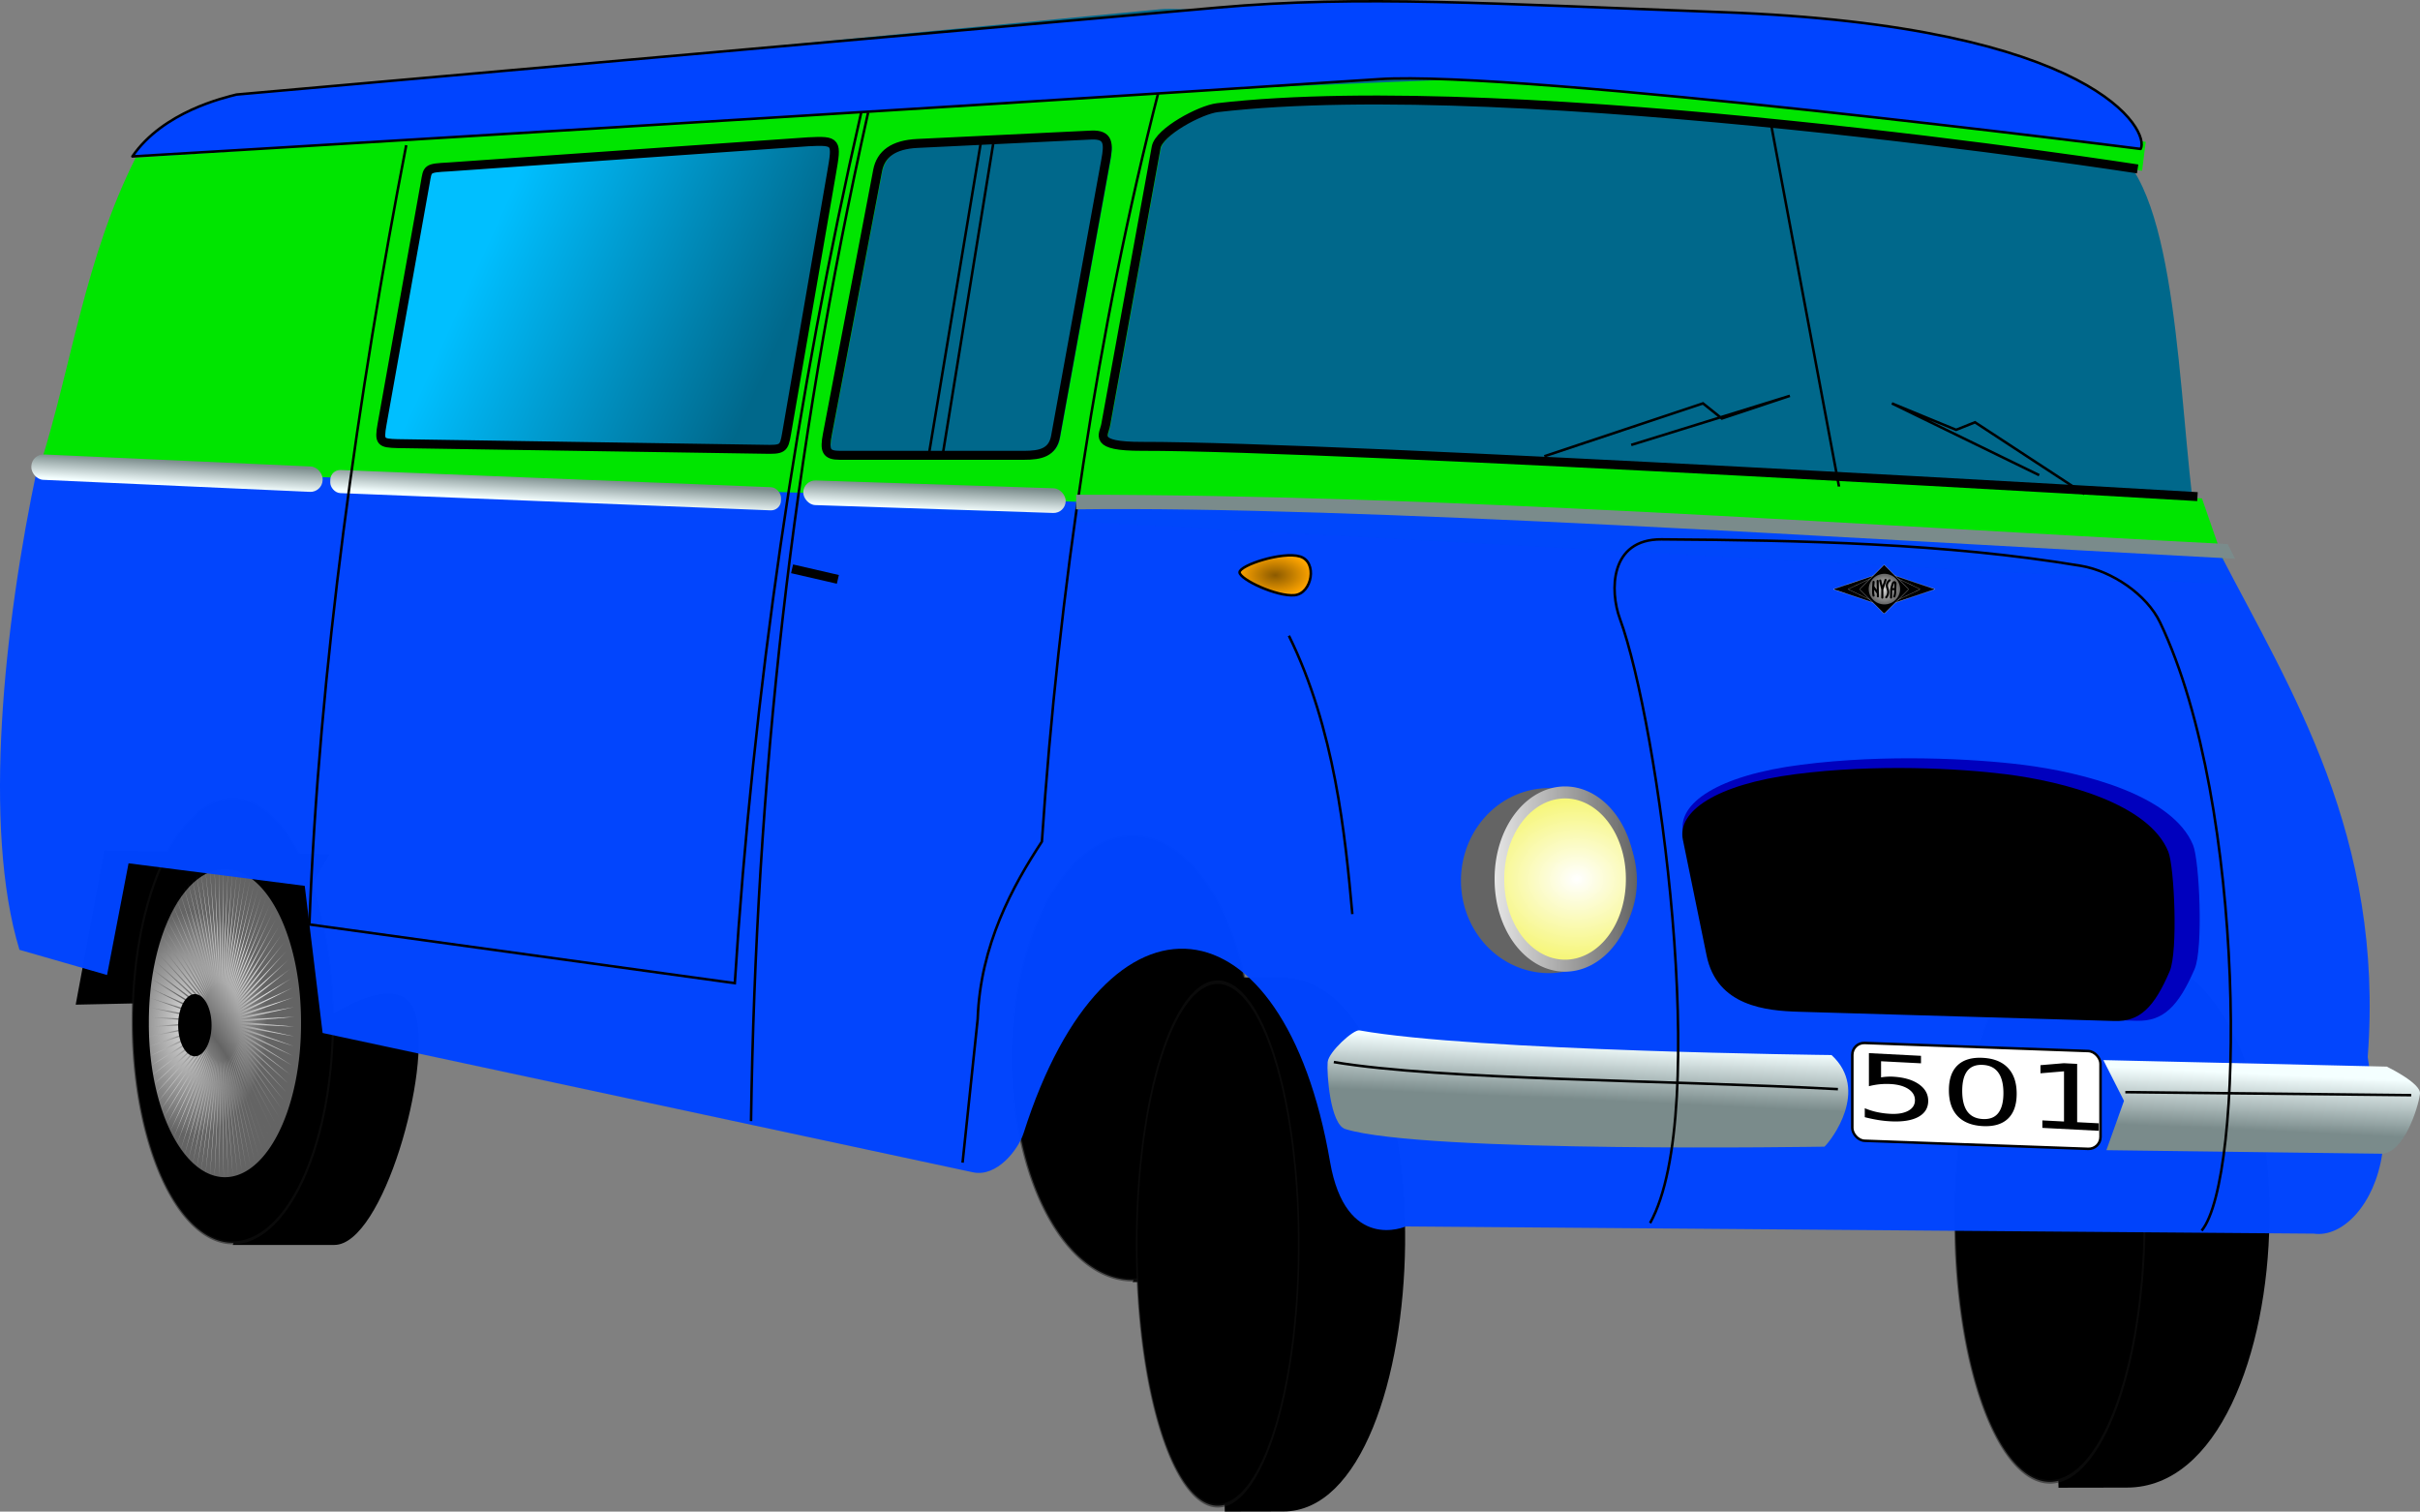
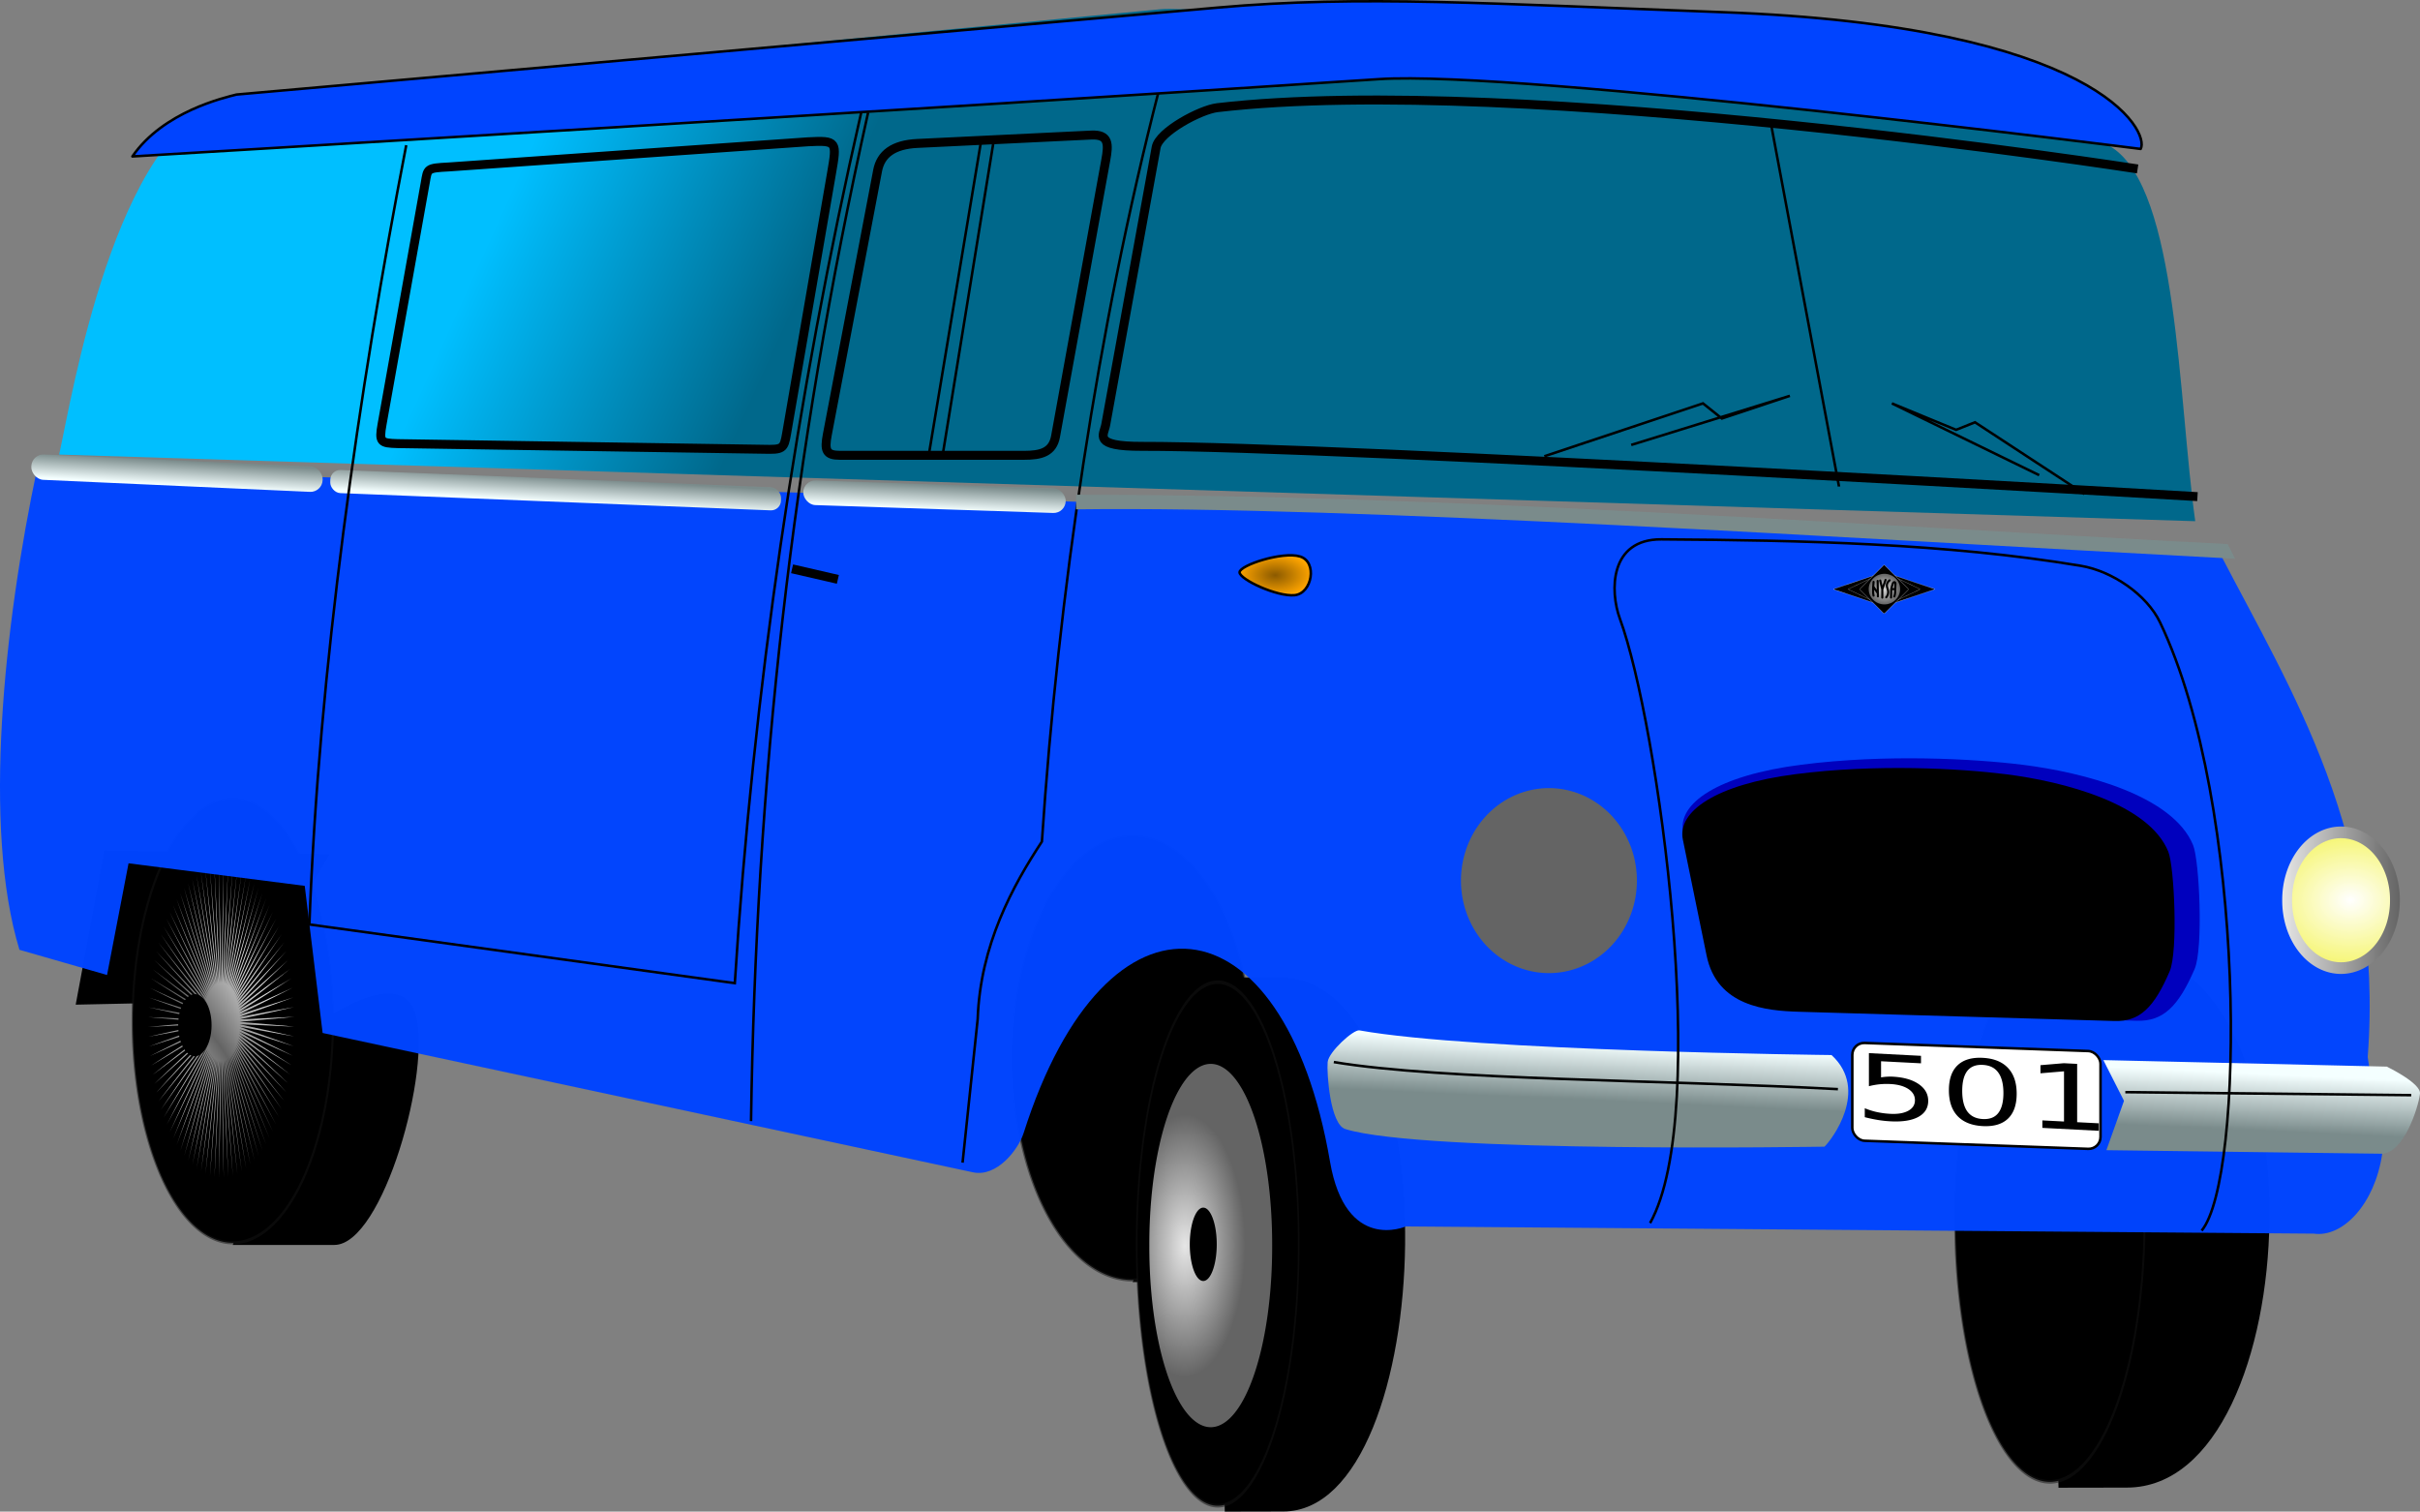
<svg xmlns="http://www.w3.org/2000/svg" xmlns:xlink="http://www.w3.org/1999/xlink" viewBox="0 0 958.05 598.44" version="1.0">
  <rect x="0" y="0" width="958.05" height="598.44" fill="#808080" stroke="none" />
  <defs>
    <linearGradient id="b">
      <stop offset="0" stop-color="#e6e6e6" />
      <stop offset="1" stop-color="#646464" />
    </linearGradient>
    <linearGradient id="c">
      <stop offset="0" stop-color="#7a8b8b" />
      <stop offset="1" stop-color="#f4ffff" />
    </linearGradient>
    <linearGradient id="d" y2="264.14" gradientUnits="userSpaceOnUse" x2="421.03" gradientTransform="matrix(-1.052 0 0 1 645.17 -95.73)" y1="310.23" x1="314.36">
      <stop offset="0" stop-color="#00688b" />
      <stop offset="1" stop-color="#00bfff" />
    </linearGradient>
    <linearGradient id="n" y2="346.84" xlink:href="#b" gradientUnits="userSpaceOnUse" x2="591.09" y1="346.84" x1="507.34" />
    <linearGradient id="a">
      <stop offset="0" stop-color="#fff" />
      <stop offset="1" stop-color="#ee0" />
    </linearGradient>
    <linearGradient id="g" y2="233.54" xlink:href="#c" gradientUnits="userSpaceOnUse" x2="153.6" gradientTransform="matrix(.847 0 0 1 -31.28 .167)" y1="223.78" x1="153.7" />
    <linearGradient id="h" y2="233.54" xlink:href="#c" gradientUnits="userSpaceOnUse" x2="153.6" gradientTransform="matrix(.603 0 0 1 183.37 1.885)" y1="223.78" x1="153.7" />
    <linearGradient id="i" y2="233.54" xlink:href="#c" gradientUnits="userSpaceOnUse" x2="153.6" gradientTransform="matrix(.724 0 0 1 282.09 .973)" y1="223.78" x1="153.7" />
    <linearGradient id="j" y2="233.54" xlink:href="#c" gradientUnits="userSpaceOnUse" x2="153.6" gradientTransform="matrix(.603 0 0 1 500.11 53.446)" y1="223.78" x1="153.7" />
    <linearGradient id="l" y2="465.94" xlink:href="#c" gradientUnits="userSpaceOnUse" x2="801.65" y1="488.38" x1="800.63" />
    <radialGradient id="m" xlink:href="#b" gradientUnits="userSpaceOnUse" cy="346.84" cx="556.25" gradientTransform="matrix(2.711 0 0 1.827 -951.96 -286.86)" r="39.262" />
    <radialGradient id="e" xlink:href="#b" gradientUnits="userSpaceOnUse" cy="493.49" cx="383.42" gradientTransform="matrix(.967 .03 -.032 1.033 28.514 -27.657)" r="64.703" />
    <radialGradient id="o" xlink:href="#a" gradientUnits="userSpaceOnUse" cy="346.84" cx="556.25" gradientTransform="matrix(2.711 0 0 1.827 -951.96 -286.86)" r="39.262" />
    <radialGradient id="k" gradientUnits="userSpaceOnUse" cy="273.78" cx="526.05" gradientTransform="matrix(1 0 0 .576 0 116.05)" r="14.608">
      <stop offset="0" stop-color="#8b5a00" />
      <stop offset="1" stop-color="orange" />
    </radialGradient>
    <radialGradient id="p" gradientUnits="userSpaceOnUse" cx="819.45" cy="244.46" r="53.151" gradientTransform="matrix(1 0 0 .974 0 6.377)">
      <stop offset="0" stop-color="#d4d4d4" />
      <stop offset="1" stop-color="#646464" />
    </radialGradient>
    <radialGradient id="f" xlink:href="#b" spreadMethod="reflect" gradientUnits="userSpaceOnUse" cy="493.49" cx="383.42" gradientTransform="matrix(.967 .03 -.032 1.033 28.514 -27.657)" r="64.703" />
  </defs>
  <g transform="translate(-21.217 -46.023)">
    <path d="M62.947 383.27l-11.16 59.98 65.563-1.4 33.48-57.19-87.883-1.39z" fill-rule="evenodd" stroke="#000" />
    <g fill-rule="evenodd">
      <path d="M517.738 553.59c23.003 0 46.484-70 38.29-91.69-7.44-19.72-45.922 4.11-45.922 4.11l-40.503 87.58h48.135z" />
      <path d="M501.2 496.09a87.165 129.71 0 11-174.33 0 87.165 129.71 0 11174.33 0z" transform="matrix(.544 0 0 .677 244.299 129.1)" stroke-opacity=".498" stroke="#141414" stroke-linecap="round" stroke-width="1.772" />
    </g>
    <g fill-rule="evenodd">
      <path d="M831.499 423.54L836.154 635l27.11-.05c72.001-.14 78.902-211.41-1.508-211.41H831.5z" />
      <path d="M501.2 496.09a87.165 129.71 0 11-174.33 0 87.165 129.71 0 11174.33 0z" transform="matrix(.43 0 0 .799 654.69 132.67)" stroke-opacity=".498" stroke="#141414" stroke-linecap="round" stroke-width="1.772" />
    </g>
    <path d="M890.29 252.36c-6.8-48.63-6.79-131.01-33.01-147.99-24.02-15.564-346.97-57.507-376.62-54.685L111.15 84.853c-44.563 14.018-61.37 117.78-66.507 141.13l845.65 26.38z" fill-rule="evenodd" fill="url(#d)" />
-     <path d="M892.95 243.35S552.33 223.32 475 223.44c-19.66.04-15.01-4.45-14.26-8.55l19.97-109.84c1.11-6.127 17.48-14.906 24.25-15.69 119.49-13.847 364.29 24.25 364.29 24.25l1.43-11.46L620.5 76.522l-139.79 5.705L74.96 108.41c-20.202 40.06-25.209 81.67-37.815 121.73l867.64 47.36-11.83-34.15zM370.42 114.29c1.25-6.57 6.24-10.31 15.75-10.77l68.78-3.31c7.16-.35 6.94 3.65 5.8 9.94l-19.89 109.39c-1.15 6.33-5.93 7.45-12.43 7.45h-72.92c-5.5 0-6.19-1.92-4.98-8.28l19.89-104.42zM199 112.86l142.25-10.55c11.58-.68 11.5-.03 9.29 12.4l-18.38 103.13c-1.09 6.1-1.5 6.39-9.3 6.19l-144.64-2.22c-6.82-.18-7.33-.58-6.19-7.75l17.67-95c.88-5.54.44-5.68 9.3-6.2z" fill-rule="evenodd" fill="#00e500" />
    <g fill-rule="evenodd">
      <path d="M153.599 538.882c19.22 0 38.85-70 32.01-91.69-6.23-19.72-38.4 4.11-38.4 4.11l-33.85 87.58h40.24z" />
      <path d="M501.2 496.09a87.165 129.71 0 11-174.33 0 87.165 129.71 0 11174.33 0z" transform="matrix(.455 0 0 .677 -75.012 114.382)" stroke-opacity=".498" stroke="#141414" stroke-linecap="round" stroke-width="1.772" />
-       <path d="M474.22 493.49a63.817 91.835 0 11-127.63 0 63.817 91.835 0 11127.63 0z" transform="matrix(.472 0 0 .659 -83.443 125.857)" fill="url(#e)" />
      <path transform="matrix(.302 0 0 .644 -79.712 395.493)" d="M700.11 144.18l-57.29-43.4 53.46 48.04-54.45-46.91 50.33 51.3-51.39-50.24 47.01 54.36-48.14-53.36 43.5 57.2-44.69-56.28 39.83 59.82-41.07-58.97 35.99 62.2-37.29-61.43 32.02 64.34-33.36-63.66 27.91 66.23-29.29-65.63 23.7 67.85-25.11-67.34 19.39 69.2-20.84-68.78L645.34 179l-16.48-69.95 10.57 71.09-12.05-70.85 6.08 71.61-7.58-71.47 1.57 71.85-3.07-71.8-2.95 71.81 1.44-71.86-7.44 71.48 5.95-71.62-11.92 70.88 10.43-71.11-16.35 69.98 14.88-70.31-20.71 68.82 19.27-69.24-24.99 67.39 23.57-67.89-29.17 65.68 27.79-66.28-33.24 63.72 31.9-64.4-37.18 61.5 35.88-62.27-40.96 59.05 39.72-59.89-44.59 56.36 43.4-57.28-48.04 53.45L607.98 103l-51.3 50.33 50.23-51.39-54.36 47.01 53.37-48.14-57.21 43.51 56.28-44.696-59.82 39.826 58.97-41.07-62.2 35.99 61.44-37.284-64.35 32.014 63.66-33.354-66.22 27.914 65.62-29.294-67.84 23.694 67.33-25.11-69.2 19.39 68.78-20.834-70.28 15.004 69.95-16.472-71.08 10.562 70.85-12.048-71.61 6.08 71.46-7.578-71.85 1.572 71.8-3.076-71.8-2.942 71.85 1.438-71.48-7.445 71.62 5.947-70.87-11.919 71.1 10.433-69.98-16.346 70.31 14.877-68.82-20.708 69.24 19.263-67.38-24.988 67.89 23.572-65.68-29.17 66.27 27.789-63.72-33.237 64.41 31.895-61.51-37.172 62.27 35.876-59.05-40.96 59.9 39.715L548.6 26.88l57.29 43.399-53.46-48.04 54.45 46.91-50.33-51.301 51.39 50.236-47.01-54.36 48.14 53.364-43.5-57.204 44.69 56.281-39.83-59.823 41.07 58.976-35.99-62.206 37.29 61.439L580.78.208l33.36 63.658L586.23-2.36l29.29 65.628-23.7-67.849 25.11 67.338-19.39-69.203 20.84 68.781-15.01-70.283 16.48 69.954-10.57-71.087 12.05 70.85-6.08-71.61 7.58 71.467-1.57-71.85 3.07 71.801 2.95-71.807-1.44 71.853 7.44-71.481-5.95 71.622 11.92-70.873-10.43 71.107 16.35-69.985-14.88 70.311L651-6.495l-19.26 69.238 24.98-67.384-23.57 67.892 29.17-65.682-27.79 66.278L667.77.127l-31.9 64.402 37.18-61.508-35.88 62.273 40.96-59.052-39.71 59.897L683 9.775 639.6 67.06l48.04-53.453-46.91 54.447 51.3-50.332-50.23 51.395 54.36-47.011-53.36 48.138L700 26.74l-56.28 44.692 59.82-39.827-58.97 41.071 62.2-35.992-61.44 37.286 64.35-32.015-63.66 33.355 66.22-27.911-65.62 29.292 67.84-23.699-67.33 25.114 69.2-19.391-68.78 20.835 70.28-15.007-69.95 16.475 71.08-10.565-70.85 12.051 71.61-6.08-71.46 7.578 71.85-1.572-71.8 3.076 71.8 2.942-71.85-1.438 71.48 7.445-71.62-5.947 70.87 11.922-71.1-10.436 69.98 16.346-70.31-14.877 68.82 20.707-69.24-19.262 67.38 24.992-67.89-23.576 65.68 29.166-66.27-27.784 63.72 33.234-64.41-31.893 61.51 37.173-62.27-35.877 59.05 40.957-59.9-39.712 56.37 44.592z" fill="url(#f)" />
      <path d="M104.97 451.889a6.607 12.302 0 11-13.215 0 6.607 12.302 0 1113.215 0z" />
    </g>
    <g fill-rule="evenodd">
      <path d="M502.11 433.001l3.98 211.46 23.18-.05c61.55-.14 67.45-211.41-1.29-211.41h-25.87z" />
      <path d="M501.2 496.09a87.165 129.71 0 11-174.33 0 87.165 129.71 0 11174.33 0z" transform="matrix(.368 0 0 .799 350.936 142.132)" stroke-opacity=".498" stroke="#141414" stroke-linecap="round" stroke-width="1.772" />
      <path d="M474.22 493.49a63.817 91.835 0 11-127.63 0 63.817 91.835 0 11127.63 0z" transform="matrix(.381 0 0 .777 344.172 155.682)" fill="url(#e)" />
      <path d="M700.11 144.18l-57.29-43.4 53.46 48.04-54.45-46.91 50.33 51.3-51.39-50.24 47.01 54.36-48.14-53.36 43.5 57.2-44.69-56.28 39.83 59.82-41.07-58.97 35.99 62.2-37.29-61.43 32.02 64.34-33.36-63.66 27.91 66.23-29.29-65.63 23.7 67.85-25.11-67.34 19.39 69.2-20.84-68.78L645.34 179l-16.48-69.95 10.57 71.09-12.05-70.85 6.08 71.61-7.58-71.47 1.57 71.85-3.07-71.8-2.95 71.81 1.44-71.86-7.44 71.48 5.95-71.62-11.92 70.88 10.43-71.11-16.35 69.98 14.88-70.31-20.71 68.82 19.27-69.24-24.99 67.39 23.57-67.89-29.17 65.68 27.79-66.28-33.24 63.72 31.9-64.4-37.18 61.5 35.88-62.27-40.96 59.05 39.72-59.89-44.59 56.36 43.4-57.28-48.04 53.45L607.98 103l-51.3 50.33 50.23-51.39-54.36 47.01 53.37-48.14-57.21 43.51 56.28-44.696-59.82 39.826 58.97-41.07-62.2 35.99 61.44-37.284-64.35 32.014 63.66-33.354-66.22 27.914 65.62-29.294-67.84 23.694 67.33-25.11-69.2 19.39 68.78-20.834-70.28 15.004 69.95-16.472-71.08 10.562 70.85-12.048-71.61 6.08 71.46-7.578-71.85 1.572 71.8-3.076-71.8-2.942 71.85 1.438-71.48-7.445 71.62 5.947-70.87-11.919 71.1 10.433-69.98-16.346 70.31 14.877-68.82-20.708 69.24 19.263-67.38-24.988 67.89 23.572-65.68-29.17 66.27 27.789-63.72-33.237 64.41 31.895-61.51-37.172 62.27 35.876-59.05-40.96 59.9 39.715L548.6 26.88l57.29 43.399-53.46-48.04 54.45 46.91-50.33-51.301 51.39 50.236-47.01-54.36 48.14 53.364-43.5-57.204 44.69 56.281-39.83-59.823 41.07 58.976-35.99-62.206 37.29 61.439L580.78.208l33.36 63.658L586.23-2.36l29.29 65.628-23.7-67.849 25.11 67.338-19.39-69.203 20.84 68.781-15.01-70.283 16.48 69.954-10.57-71.087 12.05 70.85-6.08-71.61 7.58 71.467-1.57-71.85 3.07 71.801 2.95-71.807-1.44 71.853 7.44-71.481-5.95 71.622 11.92-70.873-10.43 71.107 16.35-69.985-14.88 70.311L651-6.495l-19.26 69.238 24.98-67.384-23.57 67.892 29.17-65.682-27.79 66.278L667.77.127l-31.9 64.402 37.18-61.508-35.88 62.273 40.96-59.052-39.71 59.897L683 9.775 639.6 67.06l48.04-53.453-46.91 54.447 51.3-50.332-50.23 51.395 54.36-47.011-53.36 48.138L700 26.74l-56.28 44.692 59.82-39.827-58.97 41.071 62.2-35.992-61.44 37.286 64.35-32.015-63.66 33.355 66.22-27.911-65.62 29.292 67.84-23.699-67.33 25.114 69.2-19.391-68.78 20.835 70.28-15.007-69.95 16.475 71.08-10.565-70.85 12.051 71.61-6.08-71.46 7.578 71.85-1.572-71.8 3.076 71.8 2.942-71.85-1.438 71.48 7.445-71.62-5.947 70.87 11.922-71.1-10.436 69.98 16.346-70.31-14.877 68.82 20.707-69.24-19.262 67.38 24.992-67.89-23.576 65.68 29.166-66.27-27.784 63.72 33.234-64.41-31.893 61.51 37.173-62.27-35.877 59.05 40.957-59.9-39.712 56.37 44.592z" transform="matrix(.252 0 0 .748 342.626 474.008)" fill="url(#f)" />
      <path d="M502.915 538.642a5.338 14.522 0 11-10.676 0 5.338 14.522 0 1110.676 0z" />
    </g>
    <path d="M35.975 231.27c-13.197 62.04-21.745 142.67-7.053 190.77l34.677 9.98 8.51-44.22 69.751 8.93 7.08 58.24 257.59 55.19c9.32 1.89 17.81-8.89 19.97-15.69 32.81-103.13 103.07-94.5 121.25 11.41 6.23 36.26 29.96 25.68 29.96 25.68l359.46 2.85c11.68 1.66 24.2-11.91 27.1-31.38l-5.7-38.52c6.65-87.49-30.56-145.48-58.14-198.73-.05-.58-.09-1.16-.14-1.74-105.68-2.99-215.85-10.47-330.5-17.95-40.88-1.49-83.25 0-124.13-1.49L35.98 231.27z" fill-rule="evenodd" fill="#04f" fill-opacity=".984" />
    <path d="M414.56 102.05l-20.22 124.52m15.11-123.72l-20.62 123.8m333.5-131.6l26.92 143.56v.01M632.6 226.66l62.81-20.94 7.48 5.98 26.92-8.97L667 222.17m179.46 19.44l-43.37-28.41-7.48 2.99-25.42-10.47 58.32 28.42M480.06 81.586c-24.43 94.714-39.88 199.89-46.36 297.6-11.47 17.45-24.43 40.88-25.43 70.29l-5.98 56.83M364.9 90.559c-30.41 136.09-44.36 264.7-46.36 399.3" stroke="#000" fill="none" />
    <rect transform="matrix(.999 .045 -.031 1 0 0)" ry="4.881" height="10.044" width="115.44" y="223.89" x="40.757" fill="url(#g)" />
    <rect transform="matrix(.999 .04 -.015 1 0 0)" ry="4.053" height="9.162" width="178.62" y="225.7" x="155.58" fill="url(#h)" />
    <rect transform="matrix(.999 .033 -.018 1 0 0)" ry="4.882" height="9.763" width="104.01" y="224.72" x="343.69" fill="url(#i)" />
    <path d="M447.24 241.88v5.79c110.31-1.44 307.23 11.59 458.81 19.56l-2.89-5.8c-152.55-7.96-312.78-19.55-455.92-19.55z" fill="url(#j)" />
    <path d="M868.67 104.99c3.8-6.729-17.03-48.764-165.44-54.144-91.58-3.352-143.78-6.798-199.74-1.838L114.86 83.452c-4.73 1.201-29.016 6.722-41.236 24.508 0 0 316.04-18.823 493.46-30.601 56.06-3.693 301.59 27.631 301.59 27.631z" stroke-linejoin="round" fill-rule="evenodd" stroke="#000" fill="#04f" />
    <path d="M334.79 271.21l18.13 4.18" stroke="#000" stroke-width="3.543" fill="none" />
-     <path d="M531.48 297.71c18.13 36.73 22.32 79.05 25.11 110.2" stroke="#000" fill="none" />
    <path d="M511.95 272.6c0 2.79 14.82 9.75 21.8 9.05 6.97-.7 9.1-13.23 2.13-15.32-6.98-2.1-23.93 3.48-23.93 6.27z" fill-rule="evenodd" stroke="#000" fill="url(#k)" />
    <path d="M559.38 453.94c-2.33-.41-12.19 8.52-12.56 12.56-.41 4.5 1 24.62 6.98 26.5 30.63 9.62 189.71 6.98 189.71 6.98 2.72-2.56 17.94-22.39 2.79-36.27 0 0-141.5-1.58-186.92-9.77zm294.53 11.77l8.17 16.13-6.97 19.53 108.8 1.4c8.87.11 14.68-18.22 15.35-23.72.51-4.22-13.17-10.76-13.15-10.76l-112.2-2.58z" fill-rule="evenodd" fill="url(#l)" />
    <rect transform="skewY(2.069) scale(.999 1)" ry="4.883" height="38.722" width="98.359" y="431.49" x="755.28" stroke-linejoin="round" stroke="#000" stroke-linecap="round" fill="#fff" />
    <path d="M549.26 466.49c42.69 7.14 133.05 7.14 199.57 10.72M862.61 478.4l113.19 1.19" stroke="#000" fill="none" />
    <path d="M316.22 432.2a24.133 36.615 0 11-48.27 0 24.133 36.615 0 1148.27 0z" transform="matrix(-1.443 0 0 1 1055.9 -37.551)" fill-rule="evenodd" fill="url(#m)" />
-     <path d="M587.59 346.84a38.376 40.485 0 11-76.75 0 38.376 40.485 0 1176.75 0z" transform="matrix(.677 0 0 .841 268.99 102.34)" stroke-linejoin="round" fill-rule="evenodd" stroke="url(#n)" stroke-linecap="round" stroke-width="5.642" fill="url(#o)" />
-     <path d="M136.6 422.24a19.18 31.062 0 11-38.36 0 19.18 31.062 0 1138.36 0z" transform="matrix(-1.391 0 0 1 1108.1 -19.934)" fill-rule="evenodd" fill="url(#m)" />
    <path d="M587.59 346.84a38.376 40.485 0 11-76.75 0 38.376 40.485 0 1176.75 0z" transform="matrix(.556 0 0 .659 642.64 173.85)" fill-rule="evenodd" stroke="url(#n)" stroke-width="6.998" fill="url(#o)" />
    <path d="M687.56 375.64c-2.39-11.53 13.65-22.64 46.77-26.87 33.48-4.28 68.3-2.36 87.43 0 24.49 3.02 59.67 12.2 67.68 31.84 2.53 6.19 4.07 41.04.59 49.07-6.5 14.97-12.5 20.75-22.95 20.45l-131.3-3.8c-13.52-.39-34.02-2.21-38.34-23.07l-9.88-47.62z" fill-rule="evenodd" fill="#0000be" />
    <path d="M687.44 378.42c-2.28-11.12 12.99-21.82 44.52-25.9 31.87-4.13 65.02-2.28 83.23 0 23.32 2.91 56.81 11.77 64.44 30.69 2.4 5.97 3.87 39.56.55 47.31-6.18 14.43-11.89 20-21.85 19.71l-124.99-3.66c-12.88-.38-32.38-2.14-36.5-22.25l-9.4-45.9z" fill-rule="evenodd" />
    <path d="M674.47 530.24c24.43-43.87 3.19-198.07-11.96-239.28-4.01-10.92-4.12-31.54 16.45-31.41 55.2.36 112.59 1.57 166 10.47 12.39 2.06 26.11 11.34 31.41 22.43 34.69 72.65 33.4 220.34 16.45 240.78" stroke="#000" fill="none" />
    <path d="M761.096 462.951l20.619 1.065v2.965l-15.81-.816v6.389a19.694 19.694 0 012.283-.267c.77-.05 1.526-.06 2.296-.021 4.333.224 7.764 1.195 10.29 2.923 2.528 1.72 3.798 3.948 3.798 6.667 0 2.802-1.307 4.913-3.907 6.343-2.6 1.414-6.263 1.995-10.987 1.75a45.73 45.73 0 01-4.993-.536 59.758 59.758 0 01-5.225-1.105v-3.547a27.525 27.525 0 004.834 1.528 32.39 32.39 0 005.274.69c3.003.155 5.371-.255 7.13-1.221 1.745-.966 2.624-2.355 2.624-4.173 0-1.81-.879-3.297-2.625-4.444-1.758-1.147-4.126-1.802-7.13-1.957a28.935 28.935 0 00-4.21.093 29.502 29.502 0 00-4.261.763v-13.089m45.084 4.655c-2.71-.14-4.75.647-6.117 2.37-1.342 1.709-2.026 4.352-2.026 7.931 0 3.572.684 6.294 2.026 8.149 1.368 1.856 3.407 2.846 6.117 2.986 2.722.14 4.76-.639 6.104-2.355 1.367-1.715 2.063-4.366 2.063-7.937 0-3.58-.696-6.294-2.063-8.142-1.343-1.864-3.382-2.862-6.104-3.002m0-2.794c4.346.225 7.666 1.551 9.961 3.988 2.296 2.42 3.455 5.83 3.455 10.22s-1.16 7.681-3.455 9.873c-2.295 2.183-5.615 3.166-9.961 2.942-4.359-.225-7.68-1.552-9.986-3.972-2.283-2.428-3.43-5.838-3.43-10.228s1.147-7.681 3.43-9.865c2.307-2.2 5.627-3.183 9.986-2.958m23.586 24.768l8.57.443V470.15l-9.327.78v-3.211l9.278-.782 5.25.27v23.083l8.581.443v2.966l-22.352-1.155v-2.965" />
    <g transform="translate(671.359 250.65) scale(.117)">
      <rect transform="scale(1.341 .449) rotate(45)" ry="5.39" height="182.66" width="182.66" y="-137.61" x="725.67" fill-rule="evenodd" stroke="#fff" stroke-width="1.104" />
      <rect transform="scale(1.278 .605) rotate(45)" ry="4.001" height="135.58" width="135.58" y="-234.62" x="671.12" fill-rule="evenodd" stroke="#fff" stroke-width=".819" />
      <rect transform="rotate(45)" ry="3.476" height="117.78" width="117.78" y="-464.49" x="693.09" fill-rule="evenodd" stroke="#fff" stroke-width=".712" />
      <path d="M872.61 244.46a53.151 51.765 0 11-106.31 0 53.151 51.765 0 11106.31 0z" fill-rule="evenodd" fill="url(#p)" />
      <path d="M782.73 266.53c-3.66-12.11 0-46.49 0-46.49m-.56 16.35l14.36 21.13m0-40.86l.85 52.41m7.89-53.82l7.04 29.87 10.99-31.84m-10.99 31.56v28.46m24.8-58.61s-14.83 9.11-7.33 27.61c7.54 18.6-4.22 29.87-4.22 29.87m16.34.84l.56-27.04s4.02-24.52 9.58-25.08c5.65-.57 4.79 5.92 4.79 5.92l-1.13 31.27c-.93 3.76-.75 7.23-2.81 11.27m-9.58-24.79l12.68-.28" stroke-linejoin="round" stroke="#000" stroke-linecap="round" stroke-width="7.087" fill="none" />
    </g>
    <path d="M182.04 103.51c-18.99 98.13-34.61 207.44-38.34 308.5l168.42 23.24c7.23-114.65 24.41-232.86 50.07-344.8" stroke="#000" fill="none" />
    <path d="M368.65 113.58c1.25-6.57 6.24-10.32 15.74-10.77l68.78-3.318c7.17-.345 6.95 3.648 5.8 9.948l-19.88 109.38c-1.16 6.34-5.93 7.46-12.44 7.46h-72.92c-5.5 0-6.18-1.92-4.97-8.29l19.89-104.41zm522.52 129.05s-340.61-20.03-417.94-19.9c-19.67.03-15.01-4.45-14.27-8.56l19.97-109.83c1.12-6.13 17.49-14.91 24.25-15.694 119.5-13.847 364.3 24.254 364.3 24.254m-668.6-.78l142.24-9.96c11.59-.61 11.44-.04 9.3 12.39l-17.8 103.13c-1.05 6.12-1.49 6.4-9.29 6.2l-144.64-2.23c-6.83-.17-7.48-.6-6.2-7.74l17.09-95.6c.99-5.51.44-5.73 9.3-6.19z" stroke-linejoin="round" stroke="#000" stroke-width="3.543" fill="none" />
  </g>
</svg>